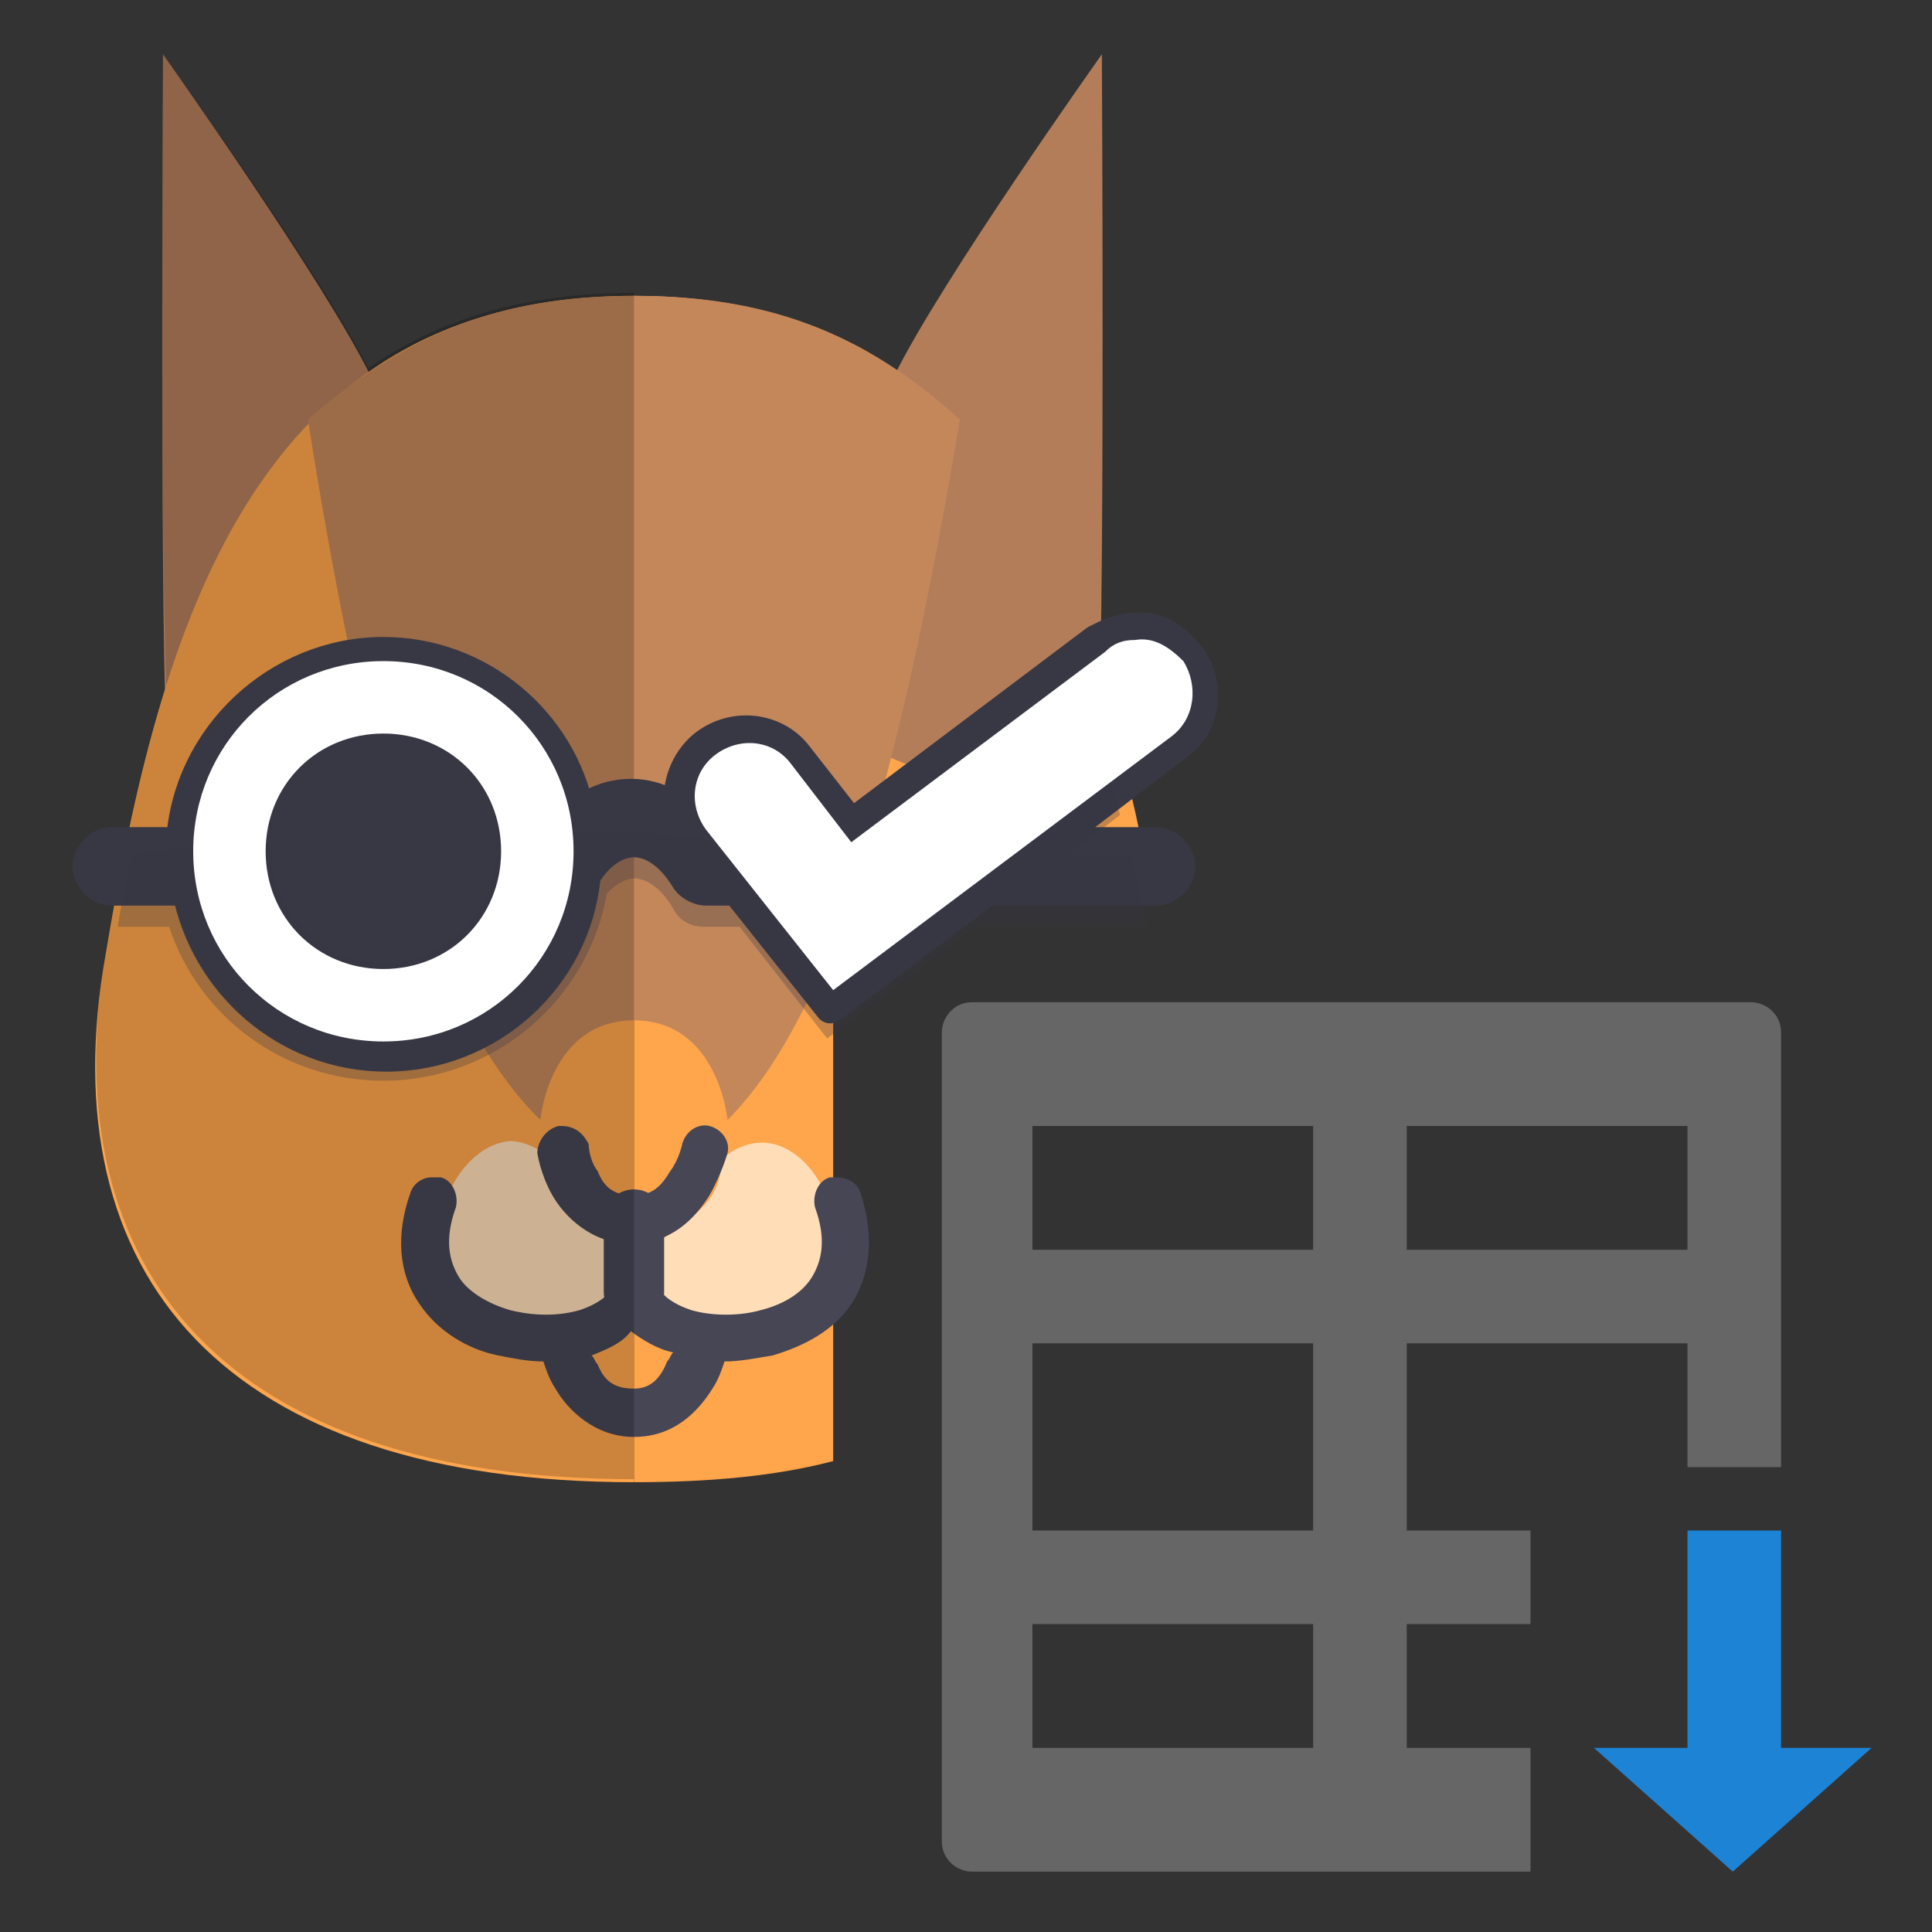
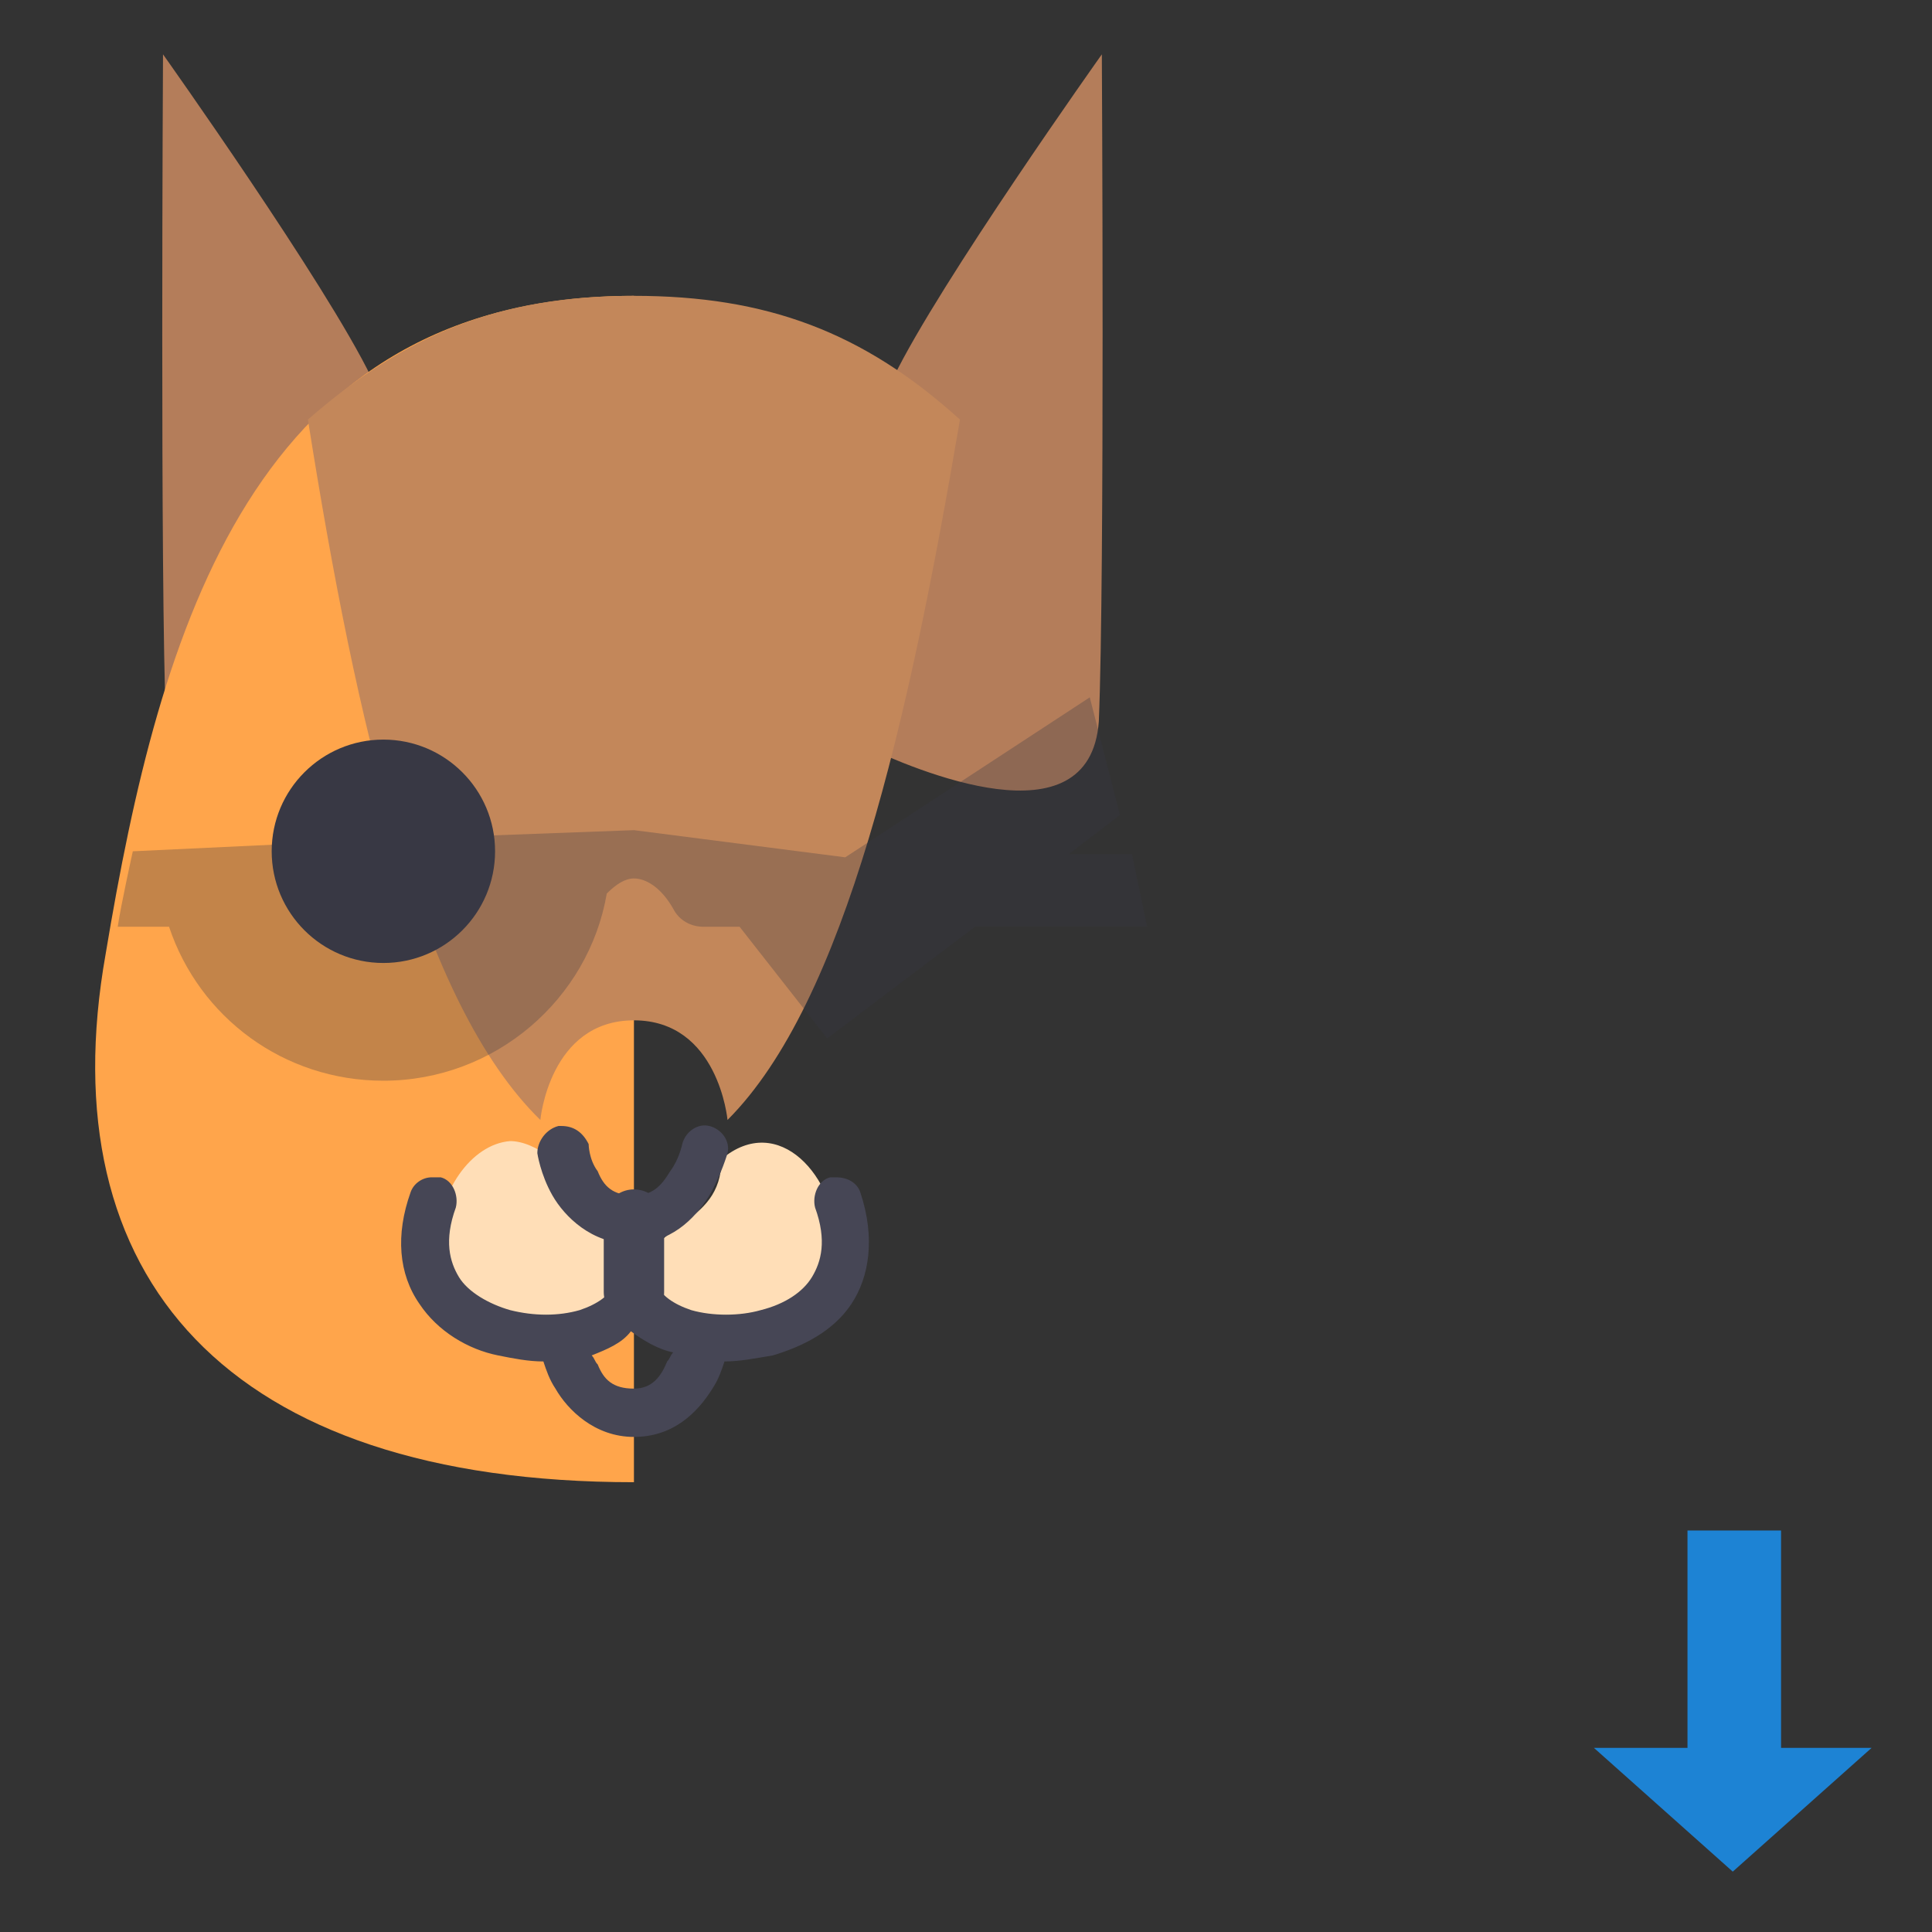
<svg xmlns="http://www.w3.org/2000/svg" viewBox="0 0 64 64" width="64" height="64">
  <rect x="0" y="0" width="64" height="64" fill="#333333" stroke="none" />
-   <path fill="#ffa54b" d="M27.6 30.8c0-1.1.9-2 2-2H38c-1.9-9.8-5.5-19-17-19v39.3c2.5 0 4.7-.2 6.6-.7V30.8z" />
  <path fill="#b47d5a" d="M29.6 12.5c-1.5 3.1-2.7 11.4-1 12.2 1.7.8 7.5 3.3 7.8-.8.2-4.8.1-22.1.1-22.1s-5.4 7.6-6.9 10.7zm-17.3 0c1.5 3.1 2.7 11.4 1 12.2-1.7.8-7.5 3.3-7.8-.7-.2-4.8-.1-22.2-.1-22.2s5.4 7.6 6.9 10.7z" />
  <path fill="#ffa54b" d="M21 9.8c-12.6 0-15.7 11-17.5 21.8-1.9 10.7 4 17.5 17.5 17.5V9.8z" />
  <path d="M16.9 37.8c-1.3.1-2.4 1.7-2.4 3.4 0 1.6.6 2.8 2.9 2.8 1.6 0 2.6-.4 3.7-.9 1.1.6 2 .9 3.7.9 2.3 0 2.9-1.2 2.9-2.8 0-2.2-1.9-4.4-3.8-2.8 0 2.3-2.5 2-2.8 4.2-.3-2.2-2.8-1.9-2.8-4.2-.5-.4-1-.6-1.4-.6z" fill="#ffdeb7" />
  <path d="M18.6 37.3h-.1c-.4.1-.7.5-.7.9 0 0 .1.7.5 1.4s1.3 1.6 2.6 1.6 2.1-.8 2.6-1.6c.4-.7.6-1.4.6-1.4.1-.4-.2-.8-.6-.9-.4-.1-.8.2-.9.6 0 0-.1.5-.4.9-.3.5-.6.8-1.2.8-.7 0-1-.3-1.2-.8-.3-.4-.3-.9-.3-.9-.2-.4-.5-.6-.9-.6zM14.3 39c-.3 0-.6.2-.7.5-.5 1.4-.4 2.7.3 3.7.6.9 1.6 1.5 2.6 1.7.5.1 1 .2 1.5.2.1.3.2.6.4.9.4.7 1.3 1.6 2.6 1.6s2.1-.8 2.6-1.6c.2-.3.3-.6.4-.9.5 0 1-.1 1.6-.2 1-.3 2-.8 2.6-1.7.6-.9.8-2.2.3-3.7-.1-.3-.4-.5-.8-.5h-.2c-.4.1-.6.6-.5 1 .4 1.1.2 1.8-.1 2.3-.3.5-.9.9-1.7 1.1-.7.2-1.6.2-2.3 0-.6-.2-1-.5-1.1-.8-.1-.2-.3-.4-.5-.5h-.5c-.2.1-.4.3-.5.5-.1.3-.5.6-1.1.8-.7.2-1.5.2-2.3 0-.7-.2-1.4-.6-1.7-1.1-.3-.5-.5-1.2-.1-2.3.1-.4-.1-.9-.5-1h-.3zm6.6 5.1c.4.3.9.6 1.4.7-.1.1-.1.2-.2.3-.2.5-.5.9-1.1.9-.7 0-1-.3-1.2-.8-.1-.1-.1-.2-.2-.3.5-.2 1-.4 1.3-.8z" fill="#464655" />
  <path d="M21 9.8c-4.5 0-7.6 1.3-10.8 4.1 1.6 10.1 3.7 19.3 7.7 23.2 0 0 .3-3.3 3.1-3.3s3.1 3.3 3.1 3.3c3.9-3.9 6-13.2 7.7-23.2C28.6 11 25.4 9.8 21 9.8z" fill="#c3875a" />
  <path d="M21 40.4v2.4" fill="none" stroke="#464655" stroke-width="2" stroke-linecap="round" />
-   <path d="M5.4 1.8s5.2 7.2 6.8 10.4c2.3-1.6 5.1-2.5 8.8-2.5V49C7.6 49 1.7 42.2 3.5 31.5c.5-3 1.1-6 2-8.8-.2-5.8-.1-20.9-.1-20.9z" fill-opacity=".2" />
  <g transform="translate(0 2)">
-     <path d="M37.6 18.8c-.5 0-.9.2-1.3.4l-8.1 6.1-1.8-2.3c-.7-.9-2.1-1.1-3.1-.3-.6.5-.9 1.3-.8 2.1-.5-.3-1-.5-1.6-.5-.6 0-1.2.2-1.7.6-.6-3-3.3-5.3-6.5-5.3-3.5 0-6.5 2.8-6.7 6.3H3.7c-.4 0-.8.4-.8.8s.4.8.8.8h2.5c.6 3.1 3.3 5.5 6.6 5.5 3.4 0 6.3-2.6 6.6-6 .5-.8 1.1-1.1 1.6-1.1.6 0 1.2.4 1.7 1.2.1.2.4.4.7.4h1l3.1 3.9 5.2-3.9h5.6c.4 0 .8-.4.8-.8s-.4-.8-.8-.8h-3.5l4.2-3.2c1-.7 1.1-2.1.4-3-.5-.6-1.1-1-1.8-.9zm0 .8h0c.4 0 .9.2 1.1.6h0c.5.6.3 1.5-.3 1.9l-5 3.8h-4.6l8-6v0c.2-.2.5-.3.8-.3h0zm-24.9.7c3 0 5.5 2.3 5.8 5.2l-.3.3H17c-.2-2.2-2-3.9-4.3-3.9-2.4 0-4.3 1.9-4.3 4.3 0 0 0 0 0 0 0 2.4 1.9 4.3 4.3 4.3 0 0 0 0 0 0 1.9 0 3.6-1.3 4.2-3.1h1.6c-.6 2.7-2.9 4.7-5.8 4.7-2.8 0-5.2-2-5.8-4.7.4-.1.7-.4.7-.8s-.3-.8-.8-.8c.2-3 2.8-5.5 5.9-5.5zm0 2.4c1.8 0 3.3 1.4 3.5 3.1h-1.5c-.4 0-.8.4-.8.8s.4.8.8.8H16c-.5 1.4-1.8 2.4-3.3 2.4-1.9 0-3.5-1.5-3.5-3.5v-.1c0-1.9 1.5-3.5 3.5-3.5zm11.9.3c.5 0 .9.2 1.2.5l2 2.5c-.1-.1-.3-.2-.5-.2h-3.2l-.5-.6c-.5-.6-.4-1.5.2-2 0 0 0 0 0 0 .3-.1.5-.2.8-.2h0zm3.3 3.3.1.2h0v.2c0 .4.4.8.8.8h2.5l-3.8 2.8-2.3-2.8h1.9c.4 0 .8-.4.8-.8.1-.2.1-.3 0-.4z" fill="#383844" stroke="#383844" stroke-linecap="round" stroke-linejoin="round" />
    <path d="m12.9 25.8-8.5.4S4 28 3.9 28.7h1.7c1 3 3.8 5.1 7.1 5.1 3.7 0 6.8-2.7 7.4-6.2.3-.3.6-.5.9-.5.4 0 .9.3 1.3 1 .2.4.6.6 1 .6h1.2l2.9 3.7 4.9-3.7H38l-.5-2.4h-2.1l1.7-1.3-1-3.9-8.1 5.3-7-.9-8.1.3z" fill="#383844" fill-opacity=".3" />
-     <path d="M37.6 19.2c-.4 0-.7.1-1 .4l-8.4 6.3-2-2.6c-.6-.8-1.7-.9-2.5-.3-.8.6-.9 1.7-.3 2.5l4.2 5.3 11.2-8.4c.8-.6.9-1.7.4-2.5-.5-.5-1-.8-1.6-.7zm-24.9.7c-3.5 0-6.3 2.8-6.3 6.3s2.8 6.3 6.3 6.3 6.3-2.8 6.3-6.3-2.8-6.3-6.3-6.3zm0 2.4c2.2 0 3.9 1.7 3.9 3.9s-1.7 3.9-3.9 3.9-3.9-1.7-3.9-3.9 1.7-3.9 3.9-3.9z" fill="#fff" />
    <circle fill="#383844" cx="12.7" cy="26.2" r="3.7" />
  </g>
-   <path fill="#666" d="M50.7 57.9h-4.1v-4.1h4.1v-3.1h-4.1v-6.2h9.3v4.1H59V34.2c0-.6-.5-1-1-1H32.2c-.6 0-1 .5-1 1V61c0 .6.5 1 1 1h18.5v-4.1zm-4.1-20.6h9.3v4.1h-9.3v-4.1zm-3.1 20.6h-9.3v-4.1h9.3v4.1zm0-7.2h-9.3v-6.2h9.3v6.2zm0-9.3h-9.3v-4.1h9.3v4.1z" />
  <path fill="#1d83d4" d="M58.9 57.9H62L57.4 62l-4.6-4.1h3.1v-7.2H59v7.2z" />
</svg>